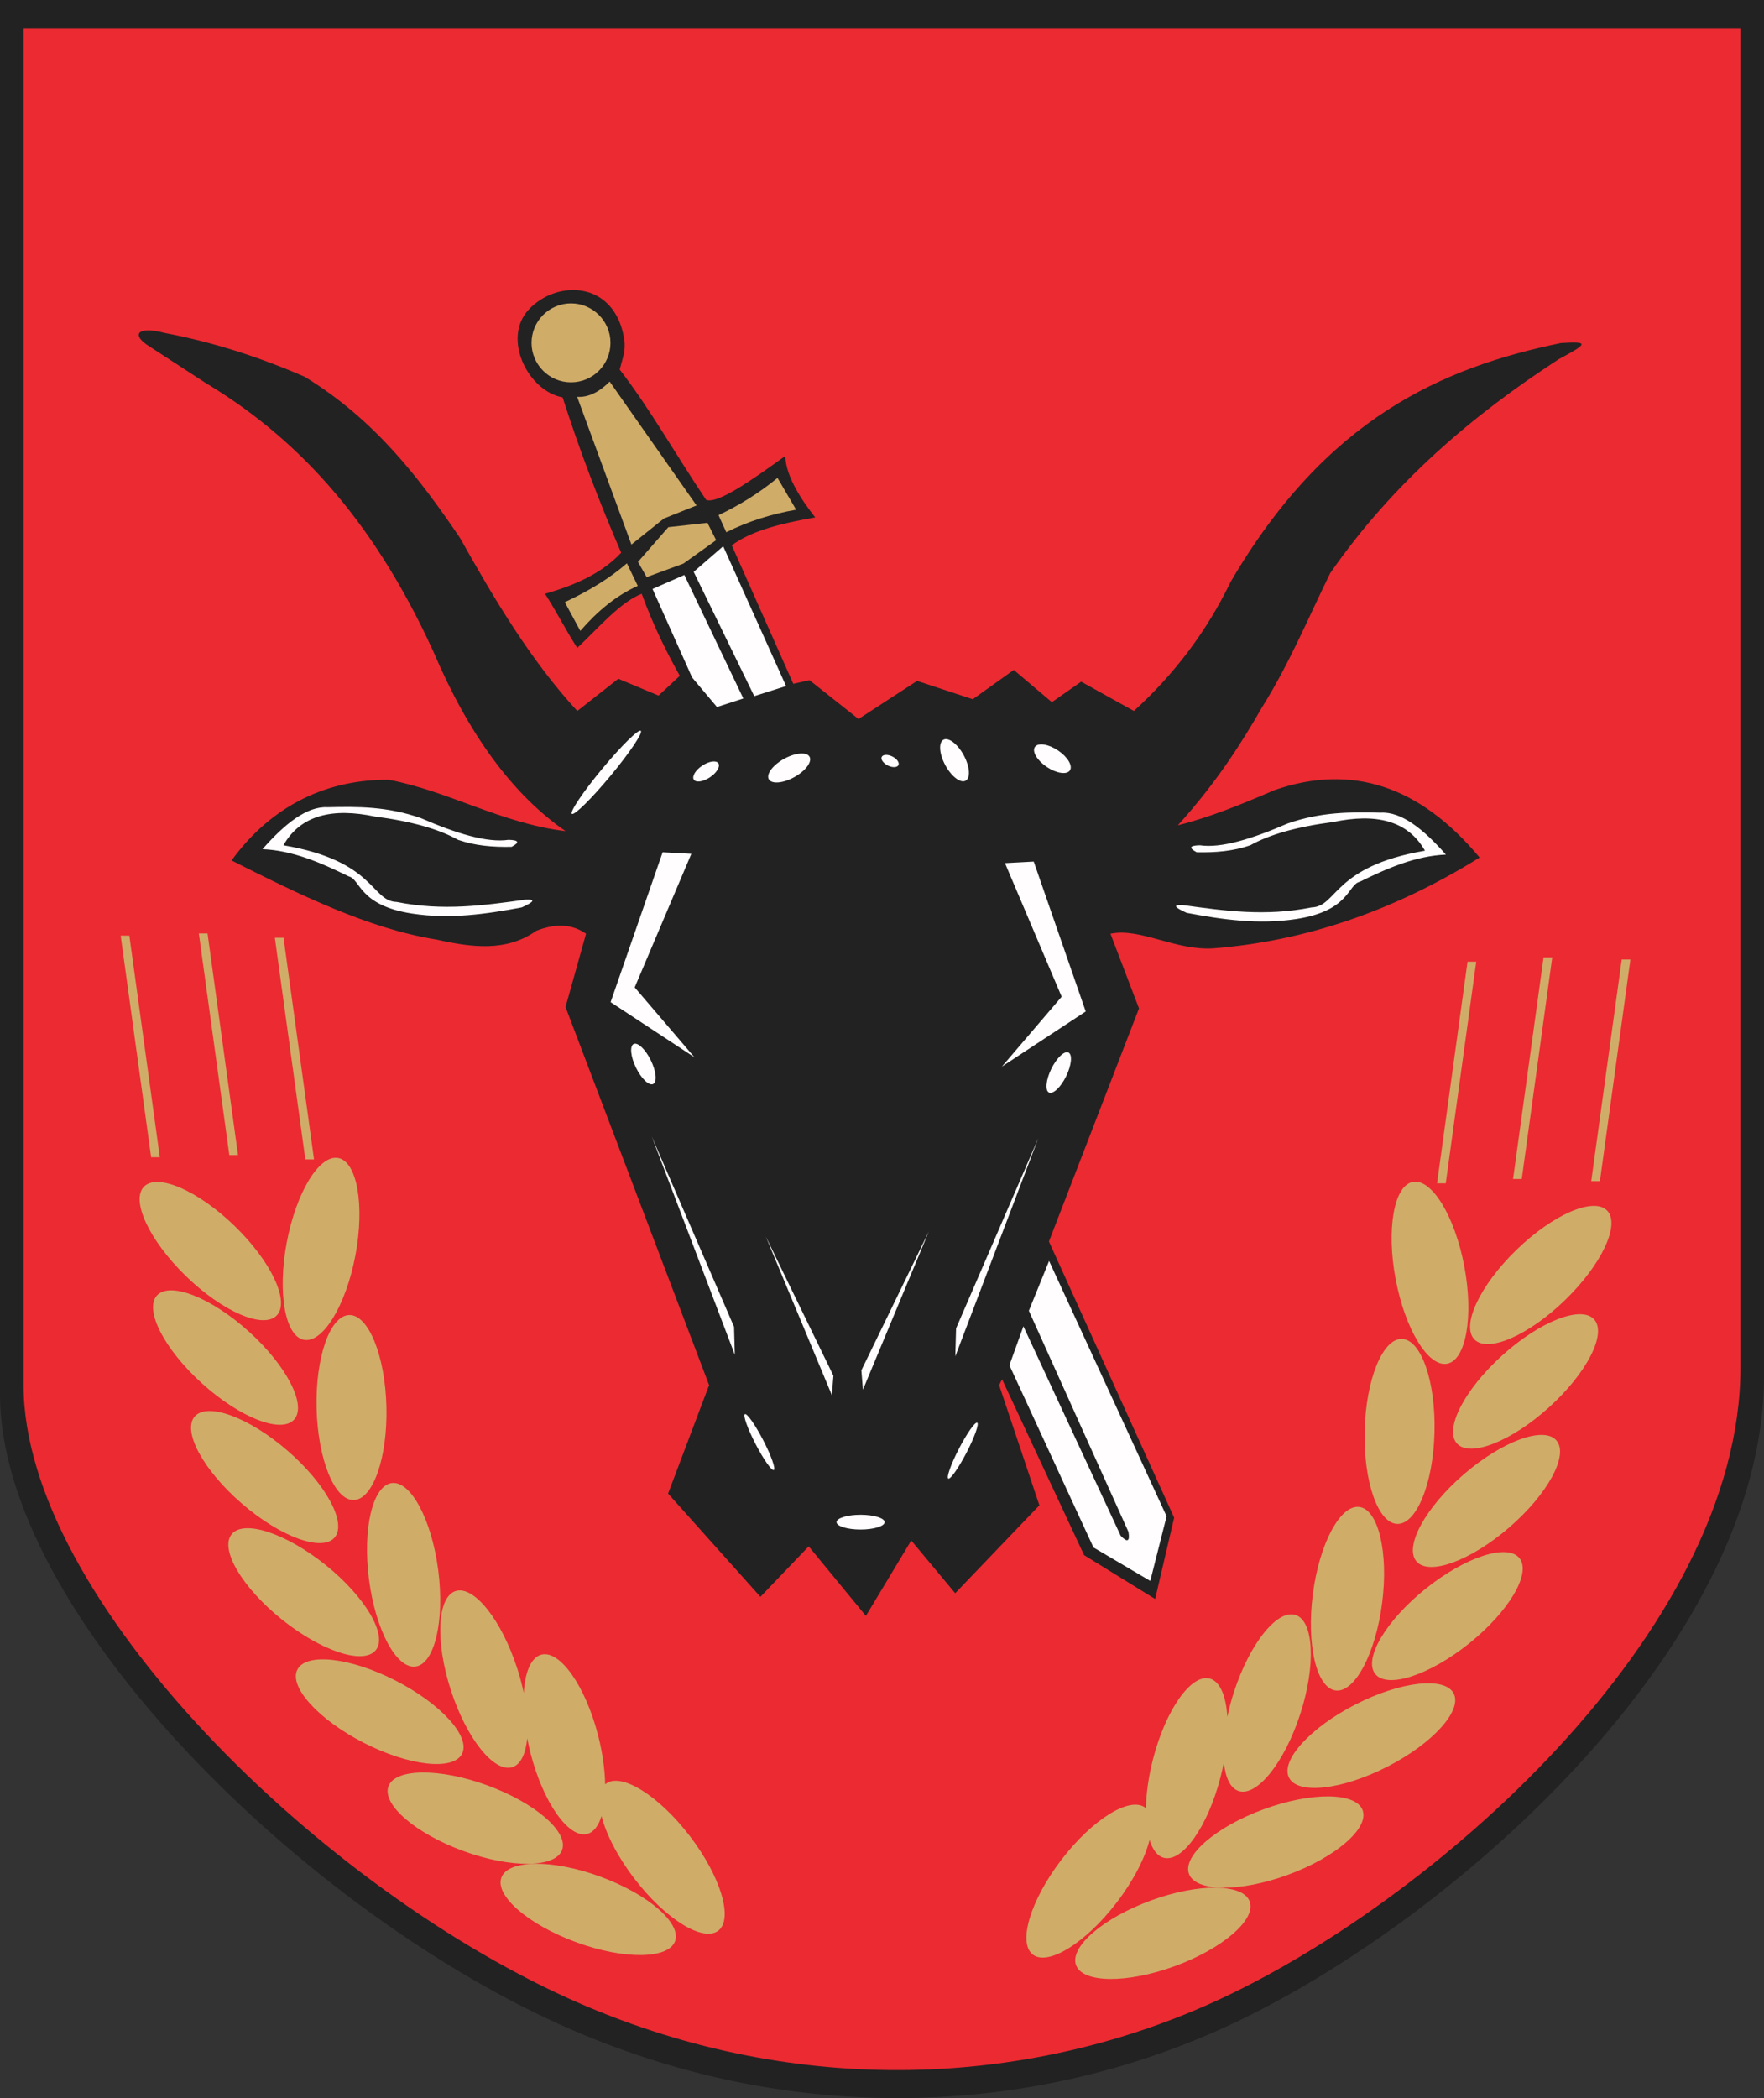
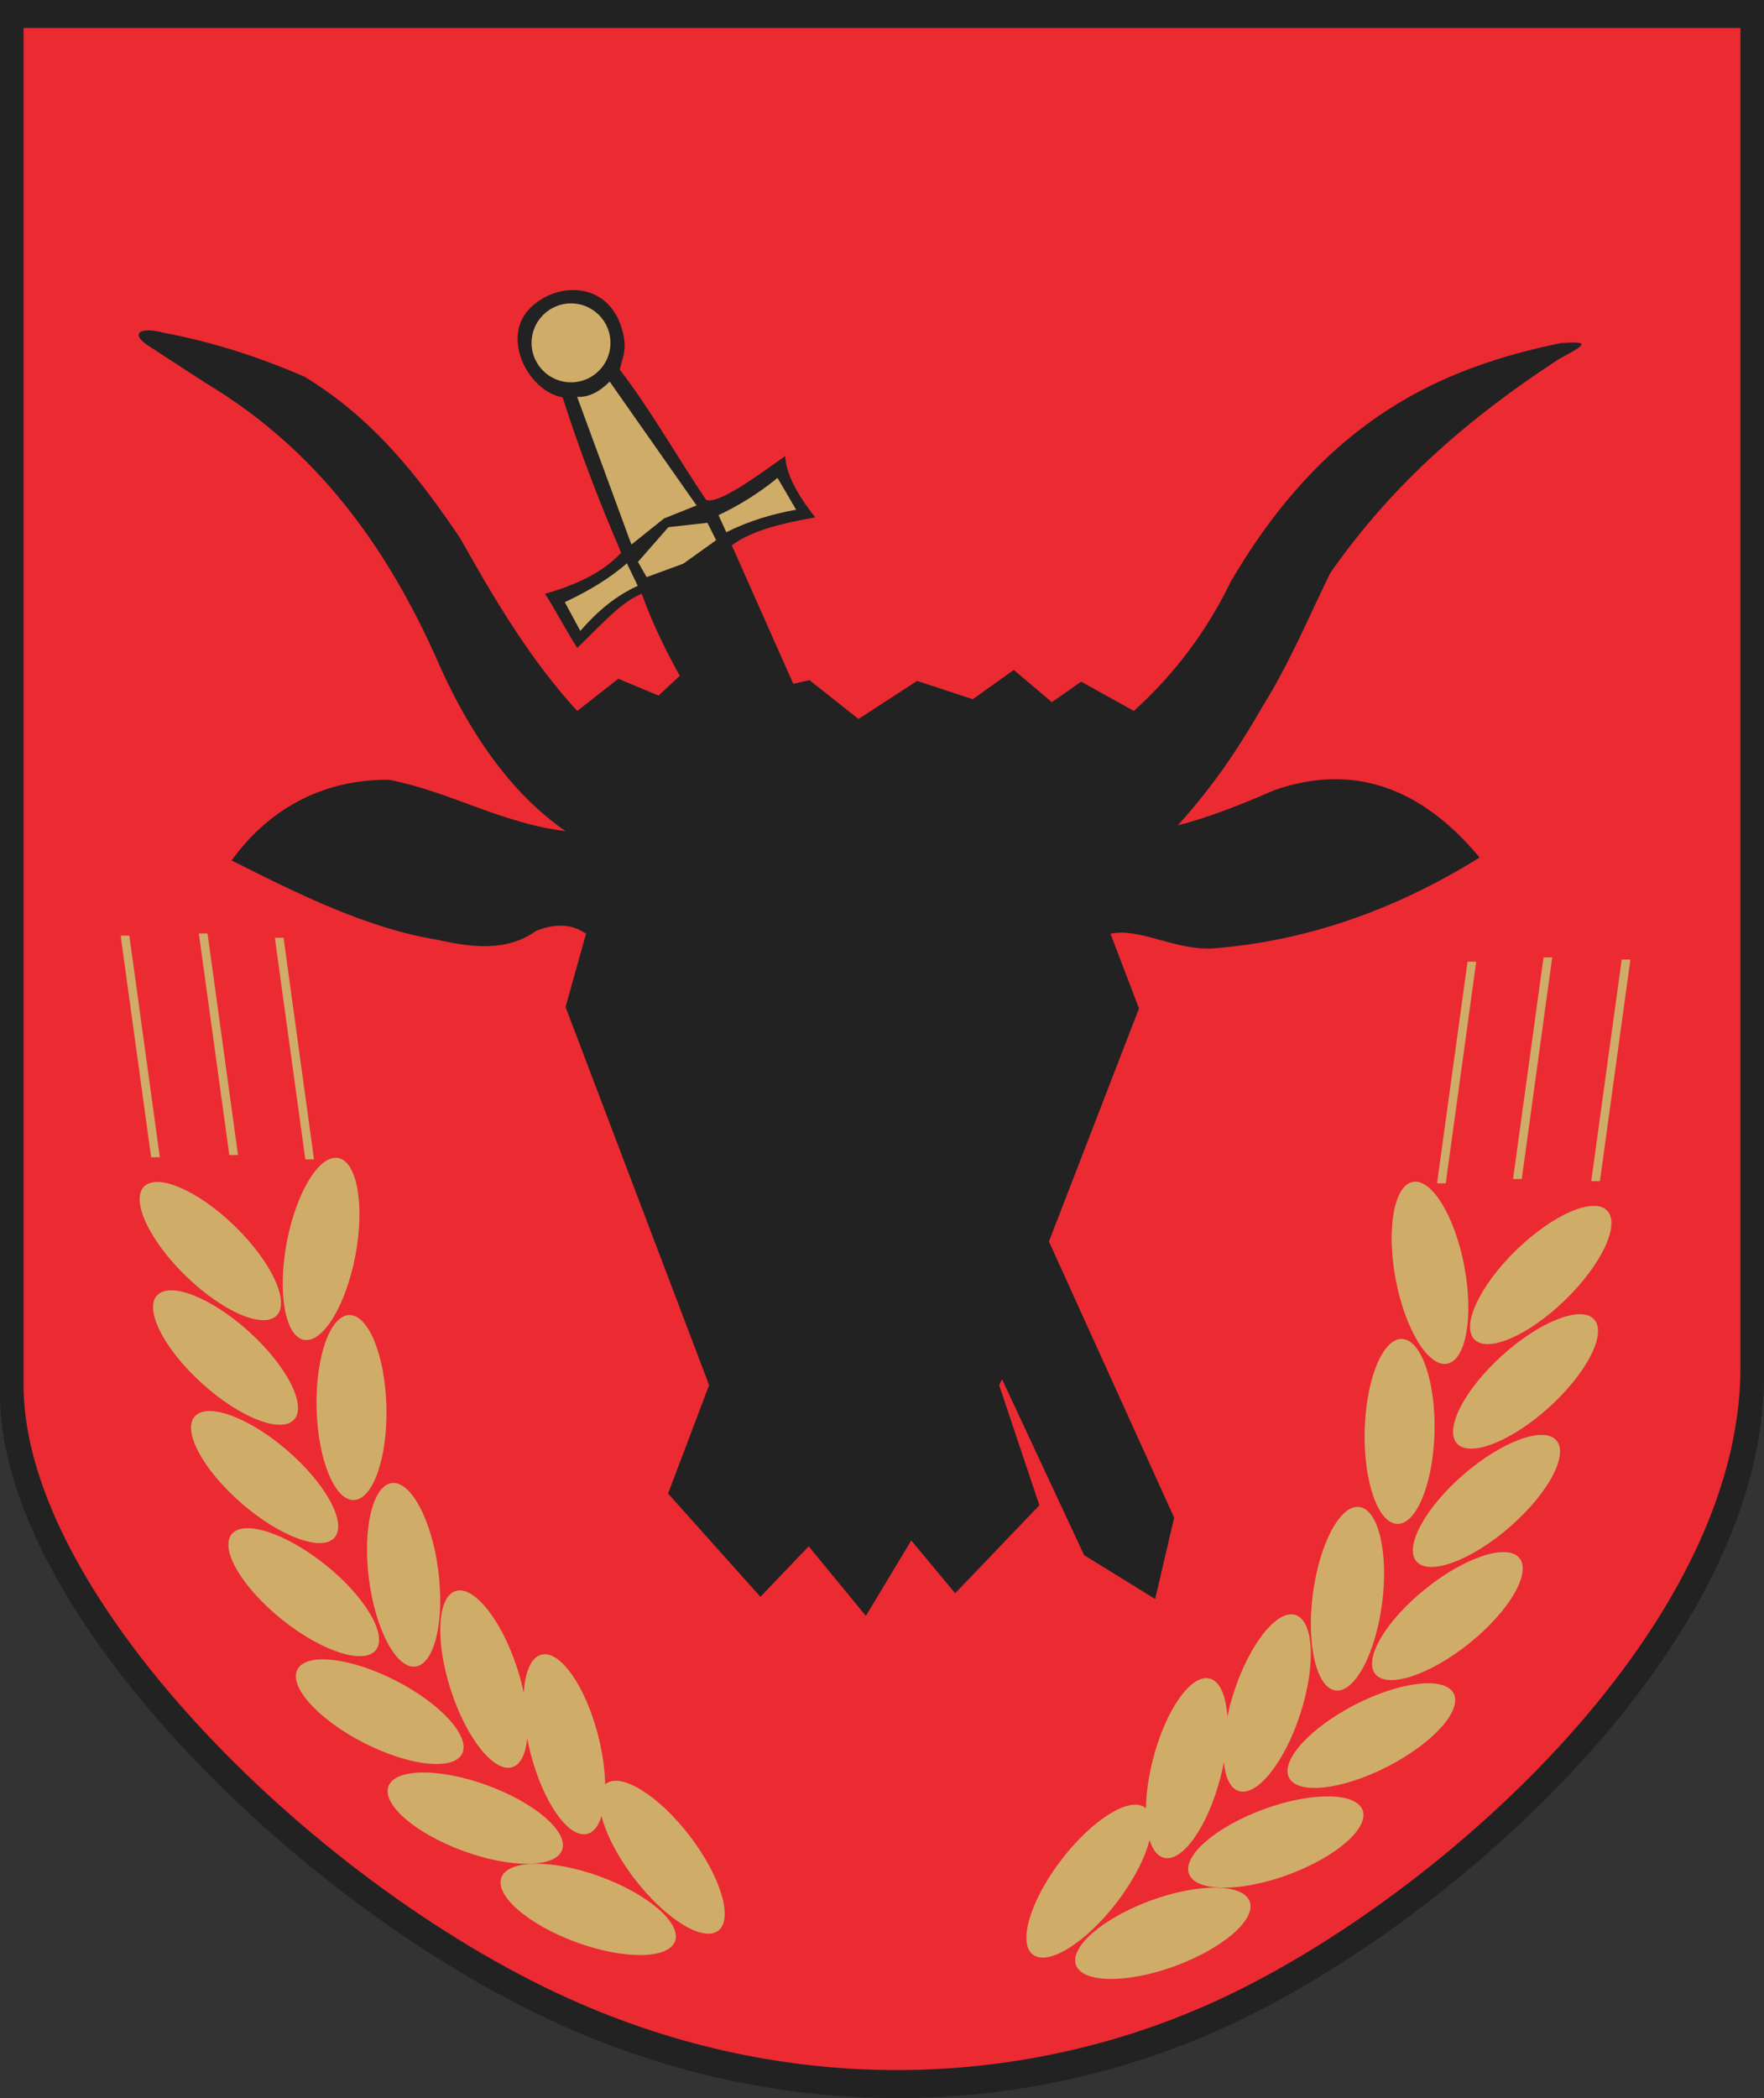
<svg width="538.75" height="640.498">
  <rect width="100%" height="100%" fill="#333333" stroke="none" />
  <defs>
    <marker id="ArrowEnd" viewBox="0 0 10 10" refX="0" refY="5" markerUnits="strokeWidth" markerWidth="4" markerHeight="3" orient="auto">
-       <path d="M 0 0 L 10 5 L 0 10 z" />
-     </marker>
+       </marker>
    <marker id="ArrowStart" viewBox="0 0 10 10" refX="10" refY="5" markerUnits="strokeWidth" markerWidth="4" markerHeight="3" orient="auto">
      <path d="M 10 0 L 0 5 L 10 10 z" />
    </marker>
  </defs>
  <g>
    <path style="stroke:none; fill-rule:evenodd; fill:#222222" d="M 0 0L 538.75 0L 538.75 420.152C 538.75 503.07 441.515 588.73 372.343 619.656C 315.078 645.258 243.781 649.551 174.679 619.656C 93.843 584.683 0 492.715 0 425.672L 0 0.004" />
    <path style="stroke:none; fill-rule:evenodd; fill:#ec2a32" d="M 7.191 8.547L 531.558 8.547L 531.558 417.48C 531.558 498.183 436.922 581.558 369.597 611.656C 313.859 636.574 244.468 640.754 177.211 611.656C 98.531 577.617 7.195 488.105 7.195 422.848L 7.195 8.543L 7.191 8.547zM 172.734 253.73C 156.66 242.613 143.238 224.418 132.468 199.148C 113.187 156.781 89.035 132.66 62.672 116.828C 56.707 112.953 50.742 109.074 44.777 105.195C 39.965 101.765 42.699 99.629 50.145 101.617C 64.461 104.32 78.777 108.797 93.093 115.039C 114.449 128.113 128.039 145.851 140.515 164.254C 151.113 183.183 162.156 201.668 176.308 217.047L 188.832 207.207L 201.125 212.344L 207.617 206.312C 203.851 199.512 199.754 191.601 195.984 181.258C 189.422 183.848 182.859 191.598 176.3 197.793C 173.019 192.726 169.742 186.328 166.461 181.258C 175.761 178.633 183.957 174.898 189.722 168.73C 182.875 152.871 176.91 137.172 171.828 121.305C 161.32 119.433 153.191 103.336 161.523 94.461C 170.152 85.273 187.73 85.711 190.621 103.406C 191.215 107.043 190.16 109.234 189.265 112.816C 198.507 124.758 206.429 138.91 215.675 152.617C 219.226 153.816 229.168 146.898 239.832 139.195C 239.996 145.672 245.261 153.25 248.98 157.953C 236.488 160.125 228.886 162.519 223.496 166.469L 242.285 208.754L 247.222 207.629L 262.199 219.492L 280.093 207.859L 297.093 213.457L 309.621 204.512L 321.254 214.355L 330.199 208.094C 335.566 211.074 340.933 214.058 346.304 217.039C 358.797 205.687 368.64 192.562 375.832 177.668C 405.031 127.676 440.429 112.219 476.715 104.726C 485.558 104.164 484.894 104.922 476.054 109.664C 449.695 126.793 425.543 147.238 406.257 174.984C 399.664 188.406 393.847 202.492 385.449 215.914C 379.308 226.594 371.621 238.824 359.73 251.937C 369.57 249.469 379.414 245.449 389.257 241.203C 412.789 233.031 433.668 239.89 451.894 261.781C 425.636 278.098 398.496 287.348 370.468 289.519C 358.894 290.207 348.175 283.133 339.152 285.047L 347.867 307.848L 320.359 379L 358.601 463.312L 352.8 488.133L 331.097 474.742L 306.043 421.055L 305.148 422.84L 317.441 459.527L 291.726 486.371L 278.304 470.265L 264.453 493.297L 246.988 472.055L 232.242 487.465L 204.043 455.949L 216.57 422.844L 172.726 307.414C 174.812 299.961 176.902 292.504 178.988 285.047C 174.804 282.098 169.734 281.797 163.777 284.152C 154.75 290.594 144.164 289.269 133.355 286.836C 112.476 283.472 91.597 273.187 70.719 262.676C 83.433 245.18 100.793 237.851 118.804 238.055C 136.996 241.5 153.203 251.371 172.722 253.726" />
-     <path style="stroke:none; fill-rule:evenodd; fill:#fffdfd" d="M 220.871 166.754L 240.074 209.43L 230.355 212.508L 211.863 174.574L 220.871 166.754zM 199.293 179.797L 211.382 206.824L 218.968 215.832L 227.027 213.226L 209.007 175.531L 199.289 179.797L 199.293 179.797zM 211.148 260.648L 193.843 301.426L 212.097 322.762L 186.492 305.93L 202.375 260.172L 211.144 260.644L 211.148 260.648zM 306.937 263.492L 324.246 304.269L 305.992 325.605L 331.597 308.773L 315.715 263.015L 306.945 263.488L 306.937 263.492zM 183.91 234.711C 189.711 227.73 195.011 222.515 195.715 223.098C 196.414 223.68 192.261 229.851 186.465 236.832C 180.668 243.812 175.363 249.031 174.66 248.445C 173.957 247.863 178.113 241.691 183.91 234.711zM 214.468 233.738C 216.531 232.363 218.746 232.035 219.398 233.012C 220.047 233.988 218.902 235.91 216.836 237.285C 214.773 238.66 212.558 238.984 211.906 238.008C 211.257 237.031 212.402 235.113 214.468 233.734L 214.468 233.738zM 323.109 229.074C 320.164 227.109 316.996 226.644 316.066 228.039C 315.136 229.433 316.777 232.18 319.726 234.144C 322.672 236.109 325.839 236.574 326.769 235.18C 327.699 233.785 326.058 231.039 323.109 229.074zM 239.48 231.644C 242.91 229.758 246.402 229.476 247.254 231.019C 248.101 232.562 246 235.363 242.566 237.25C 239.136 239.137 235.644 239.418 234.793 237.875C 233.945 236.332 236.047 233.531 239.48 231.64L 239.48 231.644zM 294.339 230.555C 292.476 227.113 289.691 224.988 288.14 225.824C 286.593 226.664 286.851 230.156 288.711 233.601C 290.574 237.043 293.359 239.168 294.91 238.332C 296.457 237.492 296.199 234 294.339 230.555zM 272.527 230.933C 273.929 231.625 274.769 232.812 274.394 233.574C 274.019 234.332 272.57 234.387 271.164 233.695C 269.761 233.004 268.922 231.816 269.297 231.055C 269.672 230.297 271.121 230.242 272.527 230.933zM 198.781 323.703C 200.418 327.066 200.734 330.305 199.48 330.918C 198.23 331.527 195.871 329.285 194.23 325.922C 192.593 322.558 192.277 319.316 193.531 318.707C 194.781 318.098 197.14 320.34 198.781 323.703zM 321.078 326.308C 319.441 329.672 319.125 332.914 320.379 333.523C 321.629 334.133 323.988 331.89 325.629 328.527C 327.265 325.164 327.582 321.922 326.328 321.312C 325.078 320.703 322.718 322.945 321.078 326.308zM 361.234 276.297C 374.062 278.062 386.449 279.832 400.589 277.008C 408.488 276.781 407.043 264.484 435.203 259.699C 429.91 250.394 420.109 248.222 407.226 250.93C 396.242 252.351 387.785 254.722 381.859 258.039C 376.722 259.824 371.269 260.297 365.5 260.172C 362.972 258.832 363.289 258.117 366.445 258.039C 372.98 258.988 382.265 256.148 393.234 251.402C 403.554 247.785 412.64 247.875 421.683 248.086C 427.965 247.73 434.683 253.023 441.597 260.887C 432.429 261.269 423.816 264.988 415.281 269.183C 411.617 270.058 412.246 278.074 395.839 280.562C 384.3 282.308 373.316 280.722 362.41 278.668C 358.539 276.93 358.144 276.14 361.226 276.301L 361.234 276.297zM 160.527 274.637C 147.699 276.402 135.312 278.172 121.172 275.348C 113.273 275.121 114.718 262.824 86.558 258.039C 91.851 248.734 101.652 246.562 114.535 249.269C 125.519 250.691 133.976 253.062 139.902 256.379C 145.039 258.164 150.492 258.633 156.261 258.512C 158.789 257.168 158.472 256.457 155.316 256.379C 148.781 257.328 139.492 254.484 128.527 249.742C 118.207 246.125 109.121 246.215 100.078 246.426C 93.797 246.07 87.078 251.363 80.164 259.226C 89.332 259.609 97.945 263.328 106.48 267.523C 110.144 268.398 109.515 276.414 125.922 278.902C 137.461 280.648 148.445 279.062 159.351 277.008C 163.222 275.269 163.617 274.48 160.535 274.64L 160.527 274.637zM 262.836 462.422C 266.882 462.422 270.183 463.433 270.183 464.672C 270.183 465.91 266.882 466.922 262.836 466.922C 258.789 466.922 255.488 465.91 255.488 464.672C 255.488 463.433 258.789 462.422 262.836 462.422zM 199.054 346.953L 224.422 413.578L 224.187 405.043L 199.054 346.953zM 317.132 347.426L 291.765 414.051L 292 405.515L 317.132 347.43L 317.132 347.426zM 233.91 377.539L 254.062 425.906L 254.535 419.98L 233.91 377.539zM 283.703 375.879L 263.55 424.246L 263.078 418.32L 283.703 375.883L 283.703 375.879zM 230.761 440.832C 228.332 436.137 226.867 432.039 227.504 431.707C 228.14 431.379 230.644 434.937 233.078 439.633C 235.507 444.328 236.972 448.426 236.336 448.758C 235.699 449.086 233.195 445.527 230.761 440.832zM 295.199 443.441C 297.629 438.746 299.093 434.648 298.457 434.316C 297.82 433.988 295.316 437.543 292.882 442.242C 290.453 446.937 288.988 451.035 289.625 451.367C 290.261 451.695 292.765 448.14 295.199 443.441zM 320.402 384.922L 356.297 462.89L 351.308 482.617L 333.957 472.398L 308.285 416.773L 312.562 404.89L 342.277 468.836C 344.336 470.972 345.125 470.574 344.652 467.648L 314.226 400.137L 320.406 384.926" />
    <path style="stroke:none; fill-rule:evenodd; fill:#d0ac69" d="M 219.449 157.269C 226.086 154.109 232.093 150.316 237.465 145.89L 243.152 155.609C 235.41 156.953 228.297 159.242 221.816 162.484L 219.449 157.269zM 216.062 159.601L 218.715 164.906L 208.699 172.066L 197.496 176.18L 194.843 171.539L 204.129 160.93L 216.066 159.605L 216.062 159.601zM 172.5 183.828L 177.238 192.598C 182.492 186.535 188.261 181.754 194.781 178.848L 191.465 171.972C 186.152 176.594 179.711 180.465 172.5 183.824L 172.5 183.828zM 176.265 121.133L 192.843 166.234L 202.789 158.277L 212.734 154.301L 186.207 116.496C 182.894 119.808 179.574 121.359 176.261 121.137L 176.265 121.133zM 174.394 92.613C 181.035 92.613 186.449 98.027 186.449 104.668C 186.449 111.308 181.035 116.722 174.394 116.722C 167.754 116.722 162.339 111.308 162.339 104.668C 162.339 98.031 167.754 92.613 174.394 92.613zM 385.98 552.312C 400.586 546.969 414.148 547.109 416.168 552.621C 418.187 558.137 407.925 567 393.312 572.348C 378.707 577.691 365.144 577.551 363.125 572.039C 361.105 566.523 371.371 557.66 385.98 552.312zM 351.492 580.172C 366.097 574.828 379.66 574.969 381.679 580.48C 383.699 585.996 373.437 594.859 358.824 600.207C 344.218 605.555 330.656 605.414 328.636 599.898C 326.617 594.383 336.879 585.519 351.492 580.172zM 413.976 520.336C 427.824 513.254 441.3 511.746 443.98 516.98C 446.656 522.211 437.543 532.254 423.691 539.336C 409.843 546.418 396.363 547.926 393.687 542.691C 391.011 537.461 400.125 527.418 413.976 520.336zM 435.367 485.035C 447.496 475.297 460.39 471.09 464.066 475.672C 467.746 480.25 460.855 491.933 448.726 501.672C 436.597 511.41 423.703 515.617 420.027 511.035C 416.347 506.457 423.238 494.773 435.367 485.031L 435.367 485.035zM 447.007 450.129C 458.773 439.953 471.504 435.281 475.347 439.726C 479.191 444.168 472.734 456.094 460.965 466.269C 449.199 476.445 436.468 481.117 432.625 476.672C 428.781 472.23 435.238 460.305 447.007 450.129zM 458.769 413.805C 470.304 403.375 482.933 398.422 486.875 402.785C 490.812 407.14 484.621 419.207 473.078 429.637C 461.539 440.066 448.914 445.019 444.972 440.66C 441.031 436.301 447.226 424.238 458.769 413.805zM 463.14 381.562C 474.304 370.734 486.75 365.344 490.839 369.558C 494.929 373.773 489.164 386.047 477.996 396.879C 466.832 407.707 454.386 413.101 450.297 408.883C 446.207 404.668 451.972 392.39 463.14 381.562zM 426.254 390.535C 423.371 375.25 425.726 361.894 431.5 360.805C 437.273 359.715 444.336 371.289 447.222 386.578C 450.105 401.863 447.75 415.219 441.98 416.305C 436.207 417.394 429.144 405.82 426.257 390.531L 426.254 390.535zM 416.789 436.711C 417.168 421.164 422.269 408.598 428.144 408.742C 434.019 408.883 438.5 421.683 438.113 437.238C 437.734 452.789 432.632 465.355 426.757 465.211C 420.882 465.07 416.406 452.265 416.789 436.711zM 400.957 486.676C 402.949 471.25 409.336 459.281 415.16 460.039C 420.988 460.793 424.113 473.988 422.113 489.418C 420.121 504.844 413.734 516.812 407.91 516.055C 402.086 515.305 398.961 502.105 400.957 486.676zM 376.843 516.601C 381.625 501.801 390.086 491.203 395.675 493.008C 401.269 494.812 401.929 508.359 397.144 523.16C 392.363 537.961 383.902 548.562 378.312 546.754C 375.761 545.933 374.242 542.664 373.789 537.953C 373.511 539.418 373.179 540.91 372.793 542.418C 368.945 557.488 361.156 568.594 355.465 567.137C 353.484 566.633 352.011 564.668 351.093 561.687C 349.715 567.156 346.218 574.047 341.086 580.746C 331.632 593.098 320.113 600.258 315.445 596.687C 310.781 593.117 314.687 580.129 324.14 567.777C 333.593 555.426 345.113 548.265 349.777 551.84C 349.847 551.894 349.918 551.953 349.988 552.012C 350.066 547.555 350.757 542.441 352.117 537.133C 355.965 522.062 363.754 510.957 369.445 512.414C 372.589 513.215 374.457 517.695 374.847 524.09C 375.351 521.668 376.011 519.152 376.836 516.598L 376.843 516.601zM 448.207 293.582L 450.859 293.582L 441.55 361.234L 438.898 361.234L 448.207 293.582zM 471.422 292.258L 474.074 292.258L 464.765 359.91L 462.113 359.91L 471.422 292.258zM 495.297 292.918L 497.949 292.918L 488.64 360.57L 485.988 360.57L 495.297 292.918zM 148.82 545.019C 134.215 539.676 120.652 539.816 118.632 545.328C 116.613 550.844 126.879 559.707 141.488 565.055C 156.093 570.398 169.656 570.262 171.675 564.746C 173.695 559.23 163.433 550.367 148.82 545.019zM 183.312 572.875C 168.707 567.527 155.144 567.668 153.125 573.183C 151.105 578.699 161.371 587.562 175.98 592.91C 190.586 598.258 204.148 598.117 206.168 592.601C 208.187 587.086 197.925 578.222 183.312 572.875zM 120.828 513.039C 106.98 505.957 93.5 504.449 90.824 509.683C 88.148 514.914 97.261 524.957 111.113 532.039C 124.961 539.121 138.441 540.629 141.117 535.394C 143.793 530.164 134.679 520.121 120.828 513.039zM 99.437 477.738C 87.308 468 74.414 463.793 70.738 468.375C 67.058 472.957 73.949 484.637 86.078 494.375C 98.207 504.113 111.101 508.32 114.777 503.738C 118.457 499.16 111.566 487.476 99.437 477.734L 99.437 477.738zM 87.797 442.836C 76.031 432.66 63.301 427.988 59.457 432.433C 55.613 436.875 62.07 448.801 73.839 458.976C 85.605 469.152 98.336 473.824 102.179 469.379C 106.023 464.937 99.566 453.012 87.797 442.836zM 76.031 406.512C 64.492 396.082 51.867 391.129 47.926 395.488C 43.984 399.848 50.18 411.91 61.723 422.344C 73.261 432.773 85.886 437.726 89.828 433.363C 93.765 429.008 87.574 416.941 76.031 406.512zM 71.664 374.265C 60.5 363.437 48.055 358.047 43.965 362.262C 39.875 366.476 45.641 378.754 56.809 389.582C 67.973 400.41 80.418 405.801 84.507 401.586C 88.597 397.371 82.832 385.094 71.664 374.265zM 108.547 383.238C 111.429 367.953 109.074 354.598 103.3 353.508C 97.527 352.418 90.465 363.992 87.578 379.281C 84.695 394.566 87.05 407.922 92.82 409.012C 98.593 410.101 105.656 398.527 108.543 383.238L 108.547 383.238zM 118.015 429.418C 117.636 413.867 112.531 401.301 106.66 401.449C 100.785 401.59 96.304 414.39 96.691 429.945C 97.07 445.496 102.172 458.062 108.047 457.918C 113.918 457.777 118.398 444.972 118.015 429.422L 118.015 429.418zM 133.847 479.379C 131.855 463.953 125.468 451.988 119.644 452.742C 113.82 453.496 110.695 466.691 112.691 482.121C 114.683 497.547 121.07 509.515 126.894 508.758C 132.718 508.008 135.843 494.808 133.847 479.379zM 157.961 509.308C 153.179 494.508 144.718 483.91 139.129 485.715C 133.539 487.519 132.879 501.066 137.664 515.867C 142.441 530.672 150.906 541.269 156.496 539.461C 159.043 538.64 160.566 535.371 161.019 530.66C 161.297 532.125 161.629 533.617 162.015 535.125C 165.863 550.195 173.652 561.301 179.343 559.844C 181.324 559.34 182.797 557.375 183.715 554.394C 185.093 559.863 188.589 566.754 193.722 573.453C 203.175 585.805 214.695 592.965 219.363 589.394C 224.027 585.824 220.121 572.836 210.668 560.484C 201.215 548.133 189.695 540.972 185.027 544.547C 184.957 544.601 184.886 544.66 184.816 544.719C 184.738 540.262 184.047 535.148 182.687 529.84C 178.839 514.769 171.05 503.664 165.359 505.121C 162.215 505.922 160.347 510.402 159.957 516.797C 159.453 514.375 158.793 511.859 157.968 509.305L 157.961 509.308zM 86.597 286.285L 83.945 286.285L 93.254 353.937L 95.906 353.937L 86.597 286.285zM 63.383 284.961L 60.73 284.961L 70.039 352.613L 72.691 352.613L 63.383 284.961zM 39.504 285.625L 36.852 285.625L 46.16 353.277L 48.812 353.277L 39.504 285.625" />
  </g>
</svg>